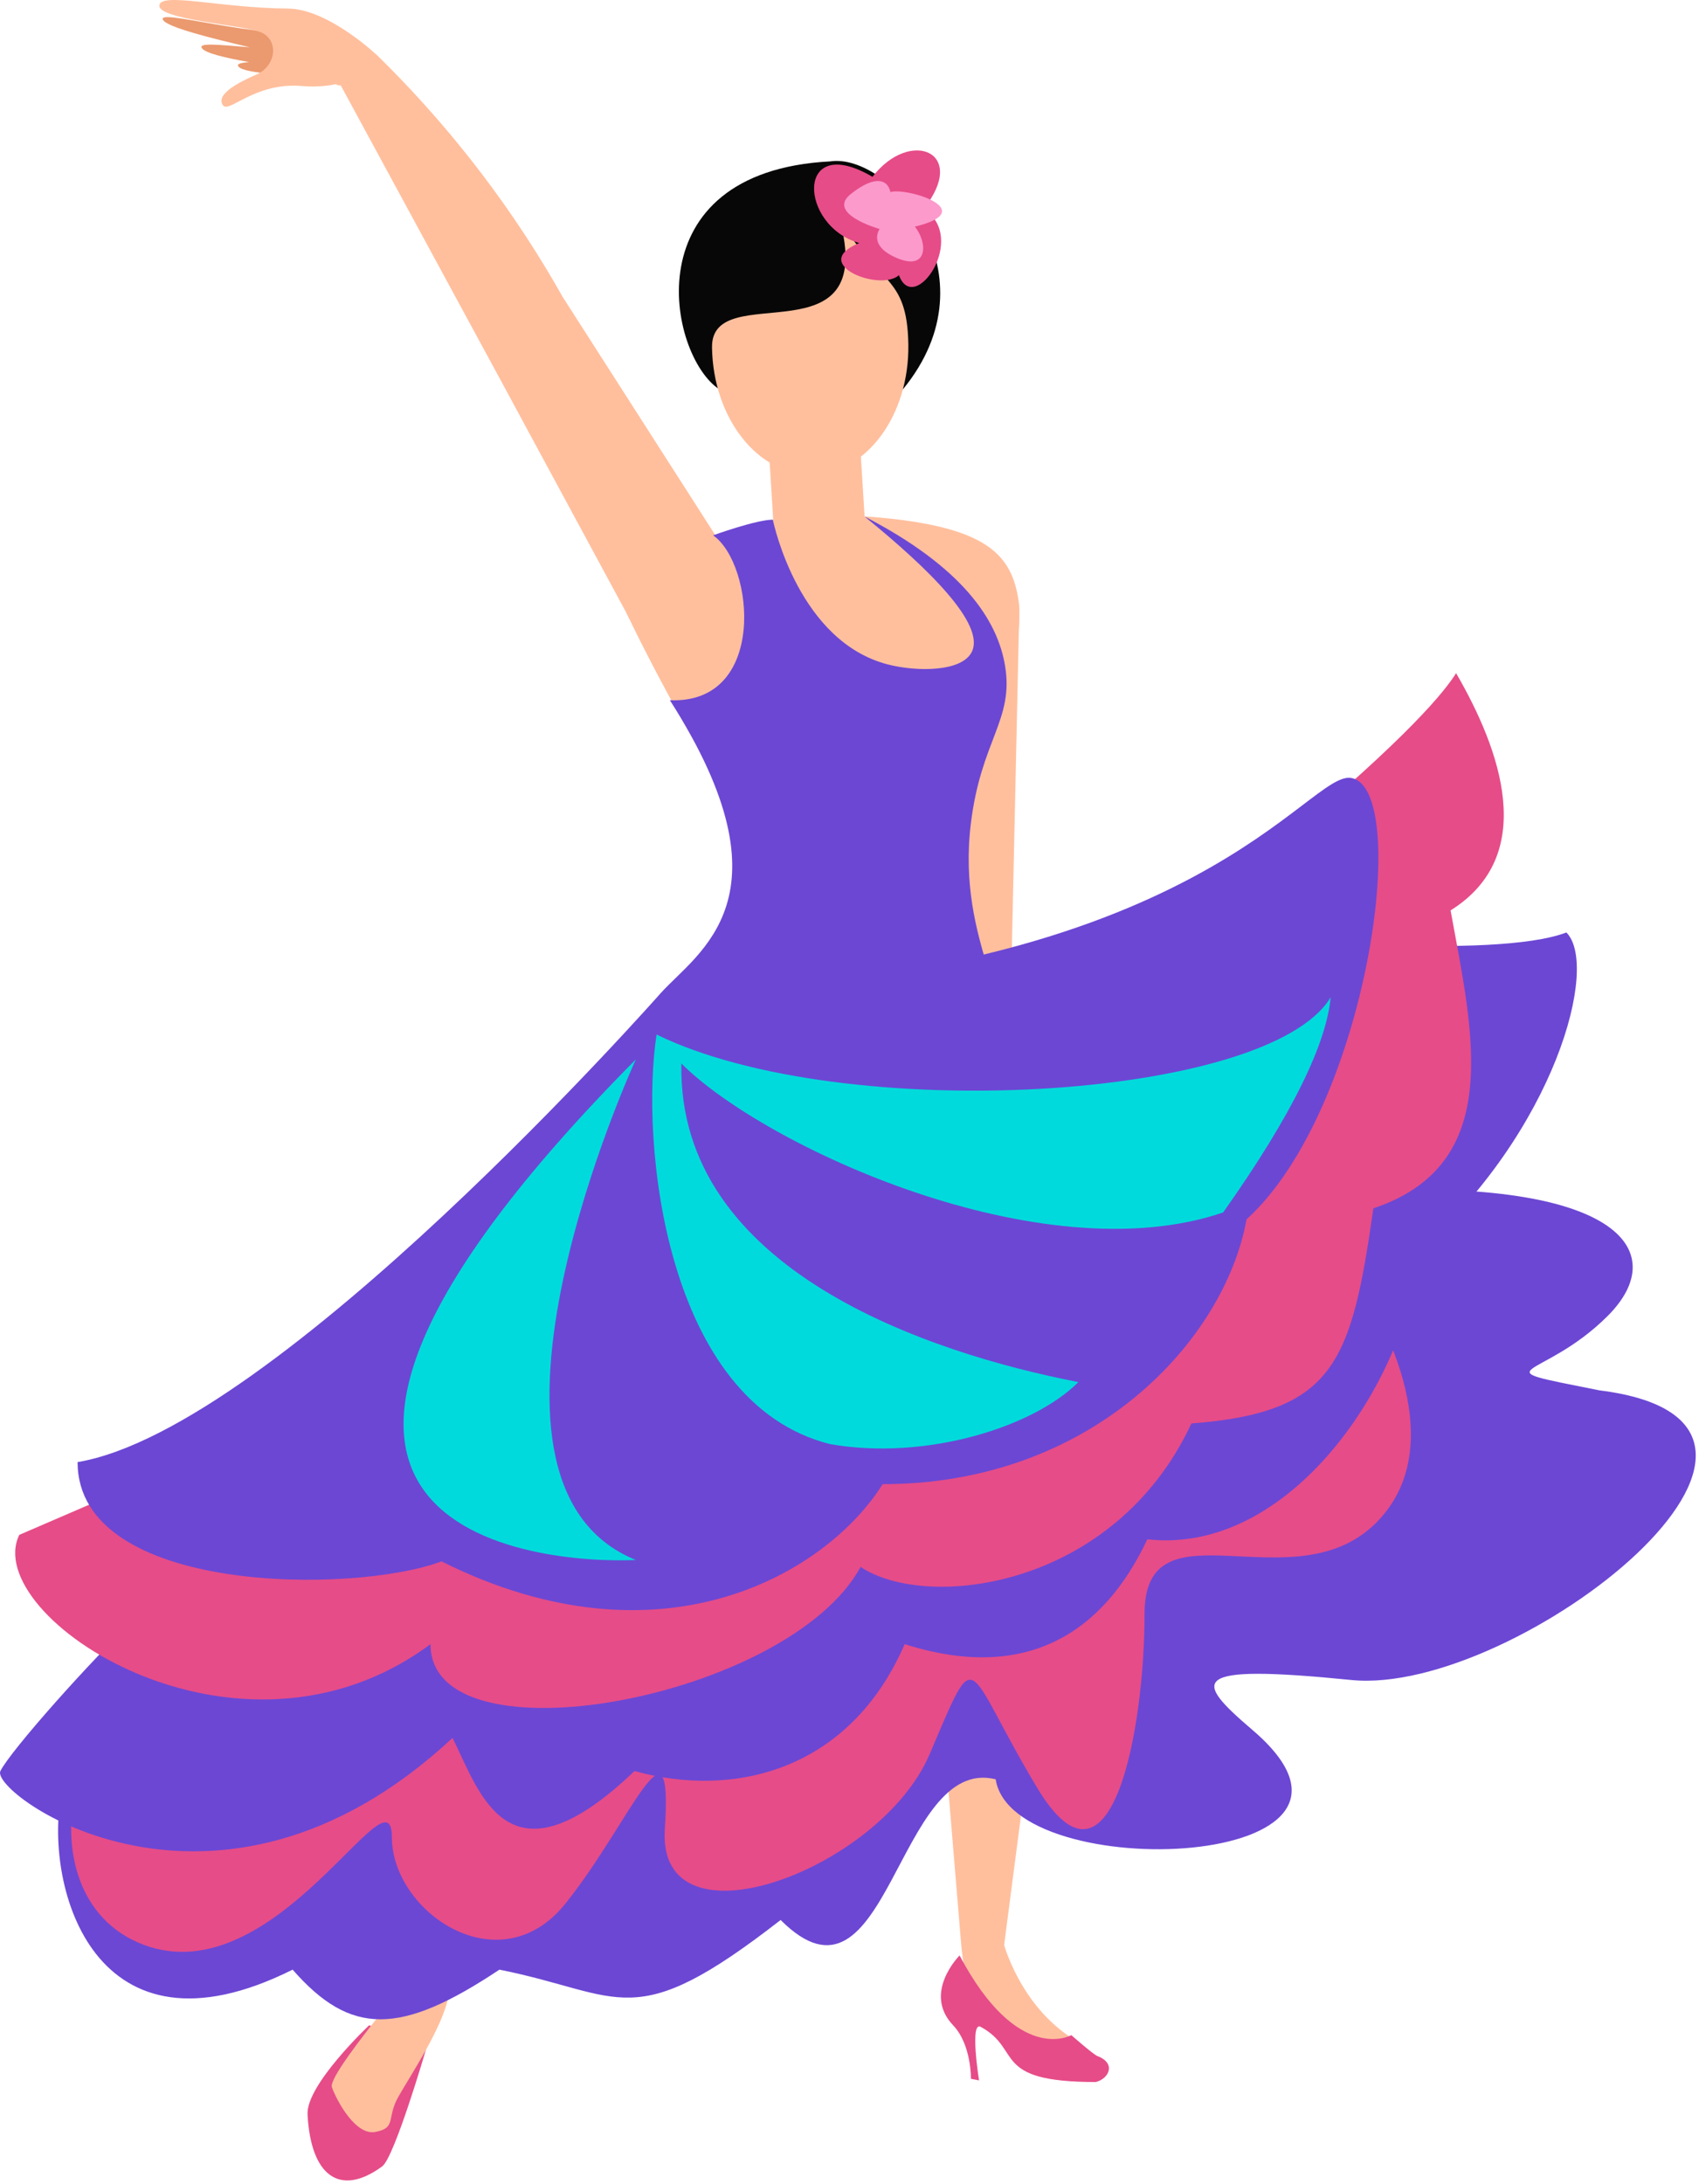
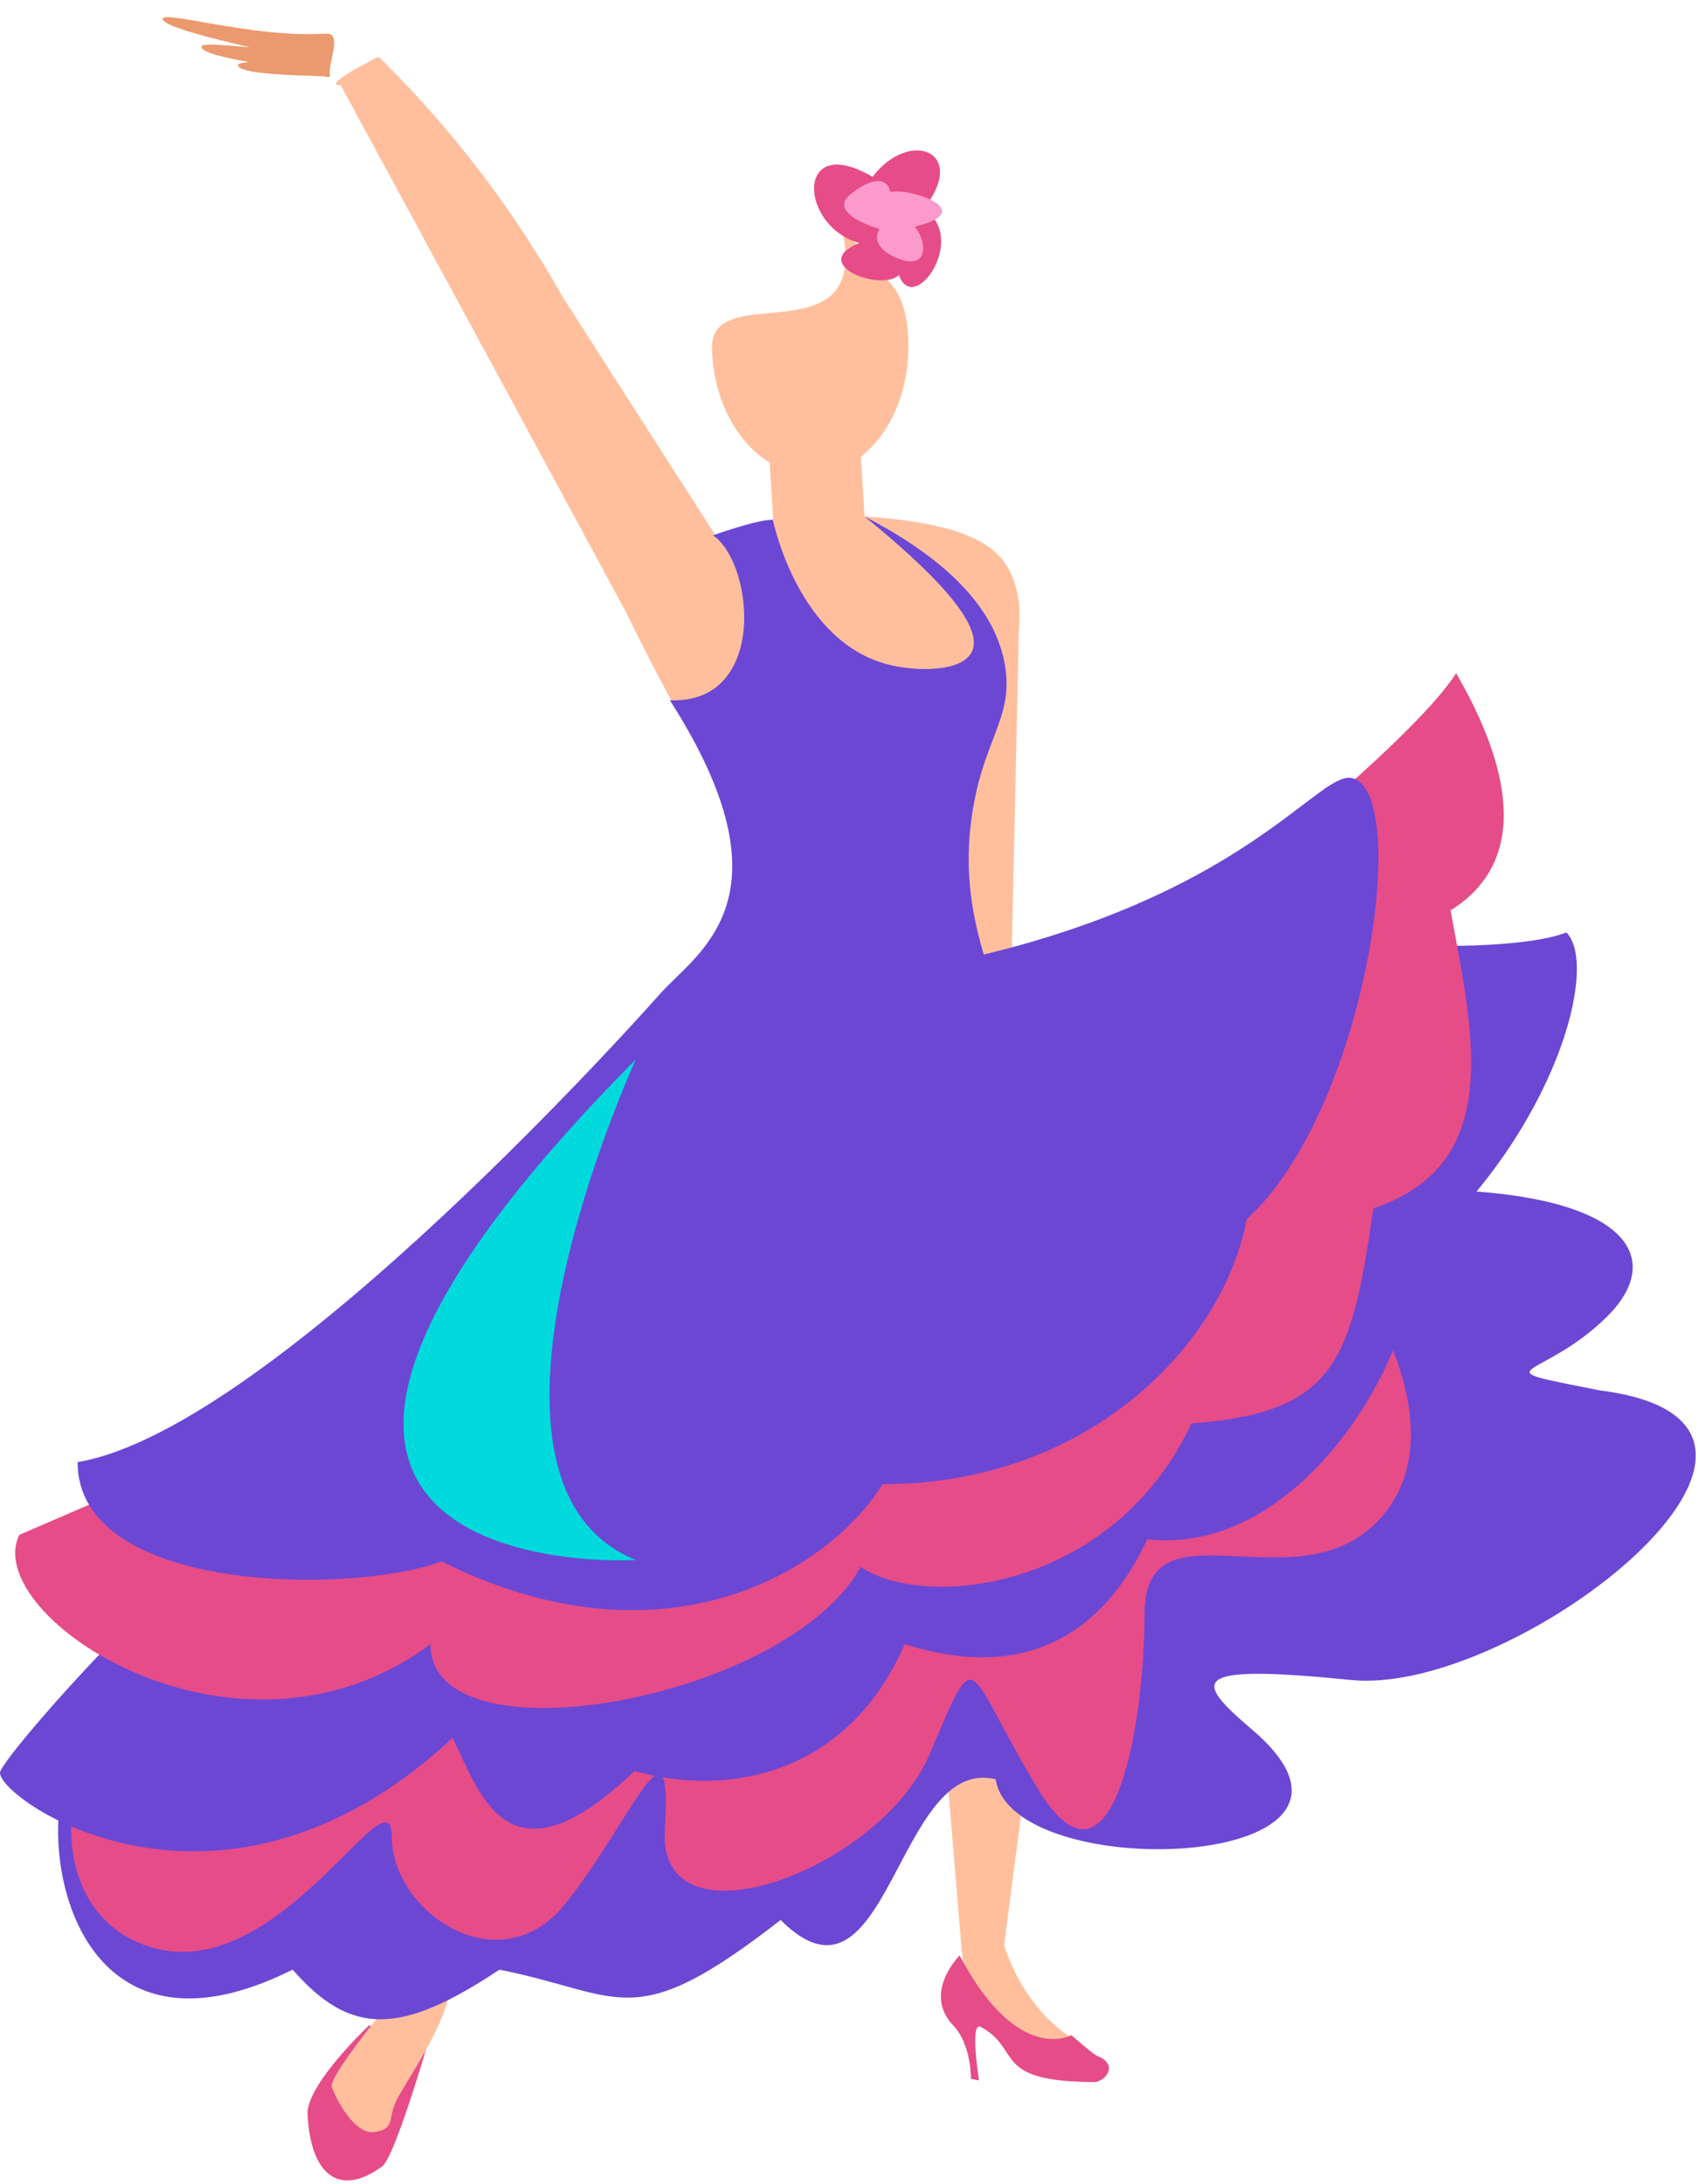
<svg xmlns="http://www.w3.org/2000/svg" width="386" height="496" viewBox="0 0 386 496" fill="none">
  <path d="M83.875 459.881C83.875 459.881 69.516 473.383 69.872 480.148C70.609 494.151 77.242 498.941 86.823 491.94C89.629 489.889 96.772 465.408 96.772 465.408L83.875 459.881Z" fill="#E64C88" />
  <path d="M94.579 447.449C94.579 447.449 74.376 471.041 75.401 473.942C76.425 476.843 80.701 484.987 85.286 484.114C90.151 483.188 87.768 480.975 90.484 476.157C93.199 471.339 100.588 460.374 101.898 453.267C103.208 446.16 94.579 447.449 94.579 447.449Z" fill="#FFBF9D" />
  <path d="M228.104 441.879C227.879 445.858 230.178 453.526 219.295 451.481C220.199 452.878 218.638 445.263 218.353 441.288L210.421 345.91C209.838 337.804 216.532 330.755 225.41 330.687C234.288 330.618 241.09 337.562 240.633 345.676L228.104 441.879Z" fill="#FFBF9D" />
  <path d="M219.113 442.561C219.482 443.667 222.694 468.313 244.019 463.123C231.642 455.459 227.957 441.088 227.957 441.088L219.113 442.561Z" fill="#FFBF9D" />
  <path d="M218.008 444.036C218.008 444.036 209.533 452.512 216.534 459.881C220.735 464.303 220.587 472.042 220.587 472.042C222.43 472.41 222.43 472.41 222.43 472.41C222.43 472.41 220.264 458.885 222.799 460.25C232.38 465.409 225.01 472.779 248.962 472.779C251.91 472.042 253.686 468.543 249.331 466.883C248.37 466.517 243.399 462.128 243.399 462.128C243.399 462.128 231.273 469.094 218.008 444.036Z" fill="#E64C88" />
  <path d="M13.868 407.796C10.11 428.466 21.385 469.807 66.484 447.257C79.638 462.29 90.912 462.29 113.462 447.257C141.649 452.894 143.528 462.29 177.353 435.982C201.781 460.41 203.661 398.399 226.21 404.037C229.968 428.466 322.045 424.707 284.463 392.762C271.309 381.487 269.43 377.729 307.013 381.487C344.596 385.245 423.519 323.234 363.387 315.718C335.2 310.081 350.233 313.839 365.266 298.806C380.299 283.773 367.145 266.861 305.134 270.619C243.121 274.378 13.868 407.796 13.868 407.796Z" fill="#6C47D4" />
  <path d="M310.77 295.048C310.77 295.048 331.44 326.993 312.649 345.784C293.858 364.575 260.033 340.147 260.033 366.454C260.033 392.762 252.516 434.103 235.605 405.916C218.693 377.729 222.451 372.092 211.176 398.399C199.901 424.707 149.165 443.498 151.044 415.311C152.923 387.124 143.527 413.432 128.494 432.223C113.461 451.015 89.033 434.102 89.033 417.19C89.033 400.278 62.725 452.893 32.659 441.619C2.593 430.344 17.626 375.85 45.813 383.366C74 390.883 310.77 295.048 310.77 295.048Z" fill="#E64C88" />
  <path d="M355.869 211.74C339.583 218.004 284.462 212.993 281.957 211.74L33.912 364.576C33.119 365.271 32.254 366.059 31.333 366.926C20.634 376.998 2.395 397.545 0.088 402.159C-2.417 407.17 48.945 444.752 102.814 394.642C109.077 407.17 115.341 429.72 144.155 402.159C166.705 408.423 193.012 402.158 205.54 373.345C233.1 382.114 250.639 370.839 260.661 349.543C294.485 353.301 320.793 310.708 322.046 284.401C353.363 256.84 363.385 219.257 355.869 211.74Z" fill="#6C47D4" />
  <path d="M290.726 191.697C320.792 166.642 328.402 156.681 330.814 152.862C340.879 170.189 349.605 194.203 329.561 206.73C334.572 234.291 342.088 264.357 312.022 274.379C307.011 309.456 303.253 320.731 270.681 323.236C253.143 360.819 210.549 365.83 195.516 355.808C179.23 385.874 97.802 400.907 97.802 373.346C53.956 405.917 -4.668 366.994 4.384 348.53L27.731 338.456L290.726 191.697Z" fill="#E64C88" />
-   <path d="M163.428 88.415C151.768 80.783 143.51 39.002 188.615 36.648C202.079 34.627 226.62 62.233 205.132 88.415C187.629 90.098 172.173 94.139 163.428 88.415Z" fill="#070707" />
  <path d="M194.288 82.697L173.562 83.978L176.694 134.642L197.42 133.361L194.288 82.697Z" fill="#FFBF9D" />
  <path d="M206.366 78.199C206.624 94.319 196.849 107.546 184.532 107.743C172.216 107.94 162.022 95.032 161.764 78.913C161.506 62.794 199.902 82.564 190.667 49.473C199.389 64.864 206.108 62.079 206.366 78.199Z" fill="#FFBF9D" />
  <path d="M231.555 137.448C231.847 148.476 230.673 159.516 203.805 152.458C177.392 161.846 149.568 155.762 150.314 137.022C151.011 119.53 177.866 115.085 202.407 117.783C225.551 120.329 230.24 126.848 231.555 137.448Z" fill="#FFBF9D" />
  <path d="M142.282 139.118C145.047 144.855 149.719 154.227 156.149 165.545C166.757 184.218 171.779 189.938 171.116 198.931C170.773 203.588 168.663 212.413 155.864 222.473C193.49 227.604 221.861 234.222 221.861 234.222C221.861 234.222 212.164 176.31 227.618 130.559C208.516 133.667 188.121 136.174 166.535 137.759C158.279 138.367 150.192 138.813 142.282 139.118Z" fill="#FFBF9D" />
  <path d="M74.243 17.456C74.464 17.43 74.712 17.456 74.95 17.462C74.404 14.091 78.049 7.412 73.968 7.634C57.567 8.775 35.704 1.882 37.01 4.483C37.847 6.15 47.855 8.652 56.788 10.739C49.876 10.197 45.005 9.623 45.861 10.931C46.598 12.056 51.133 13.133 56.619 14.098C54.704 14.248 53.683 14.505 54.19 15.12C55.605 16.834 66.616 17.09 73.914 17.337C73.904 17.393 73.856 17.447 73.839 17.503L74.243 17.456Z" fill="#EB996E" />
-   <path d="M68.473 19.529C57.845 18.666 52.025 25.8 50.659 23.915C49.253 21.971 52.081 19.616 58.264 16.922C62.904 14.902 63.455 8.745 58.91 7.192C54.366 5.639 35.988 4.388 36.203 1.253C36.418 -1.882 50.112 1.839 65.355 1.941C74.782 2.004 86.014 12.874 86.014 12.874C86.014 12.874 82.149 20.642 68.473 19.529Z" fill="#FFBF9D" />
  <path d="M163.057 122.367C151.304 104.032 139.55 85.697 127.797 67.362C124.167 60.925 119.967 54.158 115.103 47.212C105.409 33.368 95.319 22.015 86.015 12.876C79.305 16.29 76.091 18.366 76.374 19.102C76.453 19.308 76.803 19.41 77.425 19.407C89.323 41.333 101.221 63.258 113.12 85.183C124.803 106.79 136.486 128.397 148.169 150.005C153.131 140.792 158.094 131.579 163.057 122.367Z" fill="#FFBF9D" />
  <path d="M204.971 154.719C206.112 176.468 207.252 198.218 208.393 219.967C208.363 227.356 208.664 235.315 209.453 243.757C211.027 260.585 214.177 275.442 217.739 287.989C225.259 288.342 229.079 288.129 229.199 287.348C229.232 287.13 228.978 286.869 228.436 286.563C228.946 261.623 229.456 236.682 229.966 211.742C230.506 187.184 231.046 162.626 231.586 138.068C222.714 143.619 213.842 149.169 204.971 154.719Z" fill="#FFBF9D" />
  <path d="M162.01 121.557C171.405 128.134 174.349 159.935 152.191 159.003C180.84 203.794 158.56 216.125 150.104 225.521C178.291 249.01 219.632 239.614 224.329 235.856C232.528 229.296 217.197 214.66 220.571 186.999C222.88 168.069 230.367 163.521 228.347 151.221C226.617 140.687 218.622 128.774 196.41 117.277C211.21 129.289 223.76 141.727 220.817 147.956C218.603 152.641 208.223 152.547 201.765 150.893C181.655 145.745 175.872 119.412 175.584 118.008C171.826 118.008 162.01 121.557 162.01 121.557Z" fill="#6C47D4" />
  <path d="M150.104 225.521C150.104 225.521 62.725 324.488 17.626 332.004C17.626 362.07 80.263 362.07 100.307 354.553C150.417 379.608 187.999 357.059 200.527 337.015C248.131 337.015 278.197 304.444 283.209 276.883C310.769 251.828 320.791 179.169 307.011 176.663C297.151 174.87 272.247 222.702 150.104 225.521Z" fill="#6C47D4" />
-   <path d="M149.166 234.916C145.408 259.344 151.044 318.537 188.627 327.933C210.237 331.691 234.667 324.175 245.002 313.84C211.178 307.263 153.865 288.472 154.804 241.494C173.595 260.285 236.546 289.411 277.887 275.318C293.86 252.768 301.376 236.796 302.315 226.461C288.221 249.949 191.446 255.587 149.166 234.916Z" fill="#00DADC" />
  <path d="M144.467 240.554C144.467 240.554 100.308 336.389 144.467 354.241C122.857 355.18 37.357 348.603 144.467 240.554Z" fill="#00DADC" />
  <path d="M195.217 55.181C181.474 51.316 180.615 29.843 198.223 40.151C206.812 28.985 220.126 34.568 209.818 47.452C220.125 53.894 207.671 71.93 204.235 62.483C199.942 66.347 183.622 59.906 195.217 55.181Z" fill="#E64C88" />
  <path d="M199.847 52.011C199.44 51.877 187.648 48.487 193.341 44.014C199.034 39.541 201.745 40.896 202.287 43.608C206.218 42.523 222.891 47.81 207.845 51.47C210.827 55.129 210.827 61.501 203.914 58.654C197.001 55.806 199.847 52.011 199.847 52.011Z" fill="#FC9ACC" />
</svg>